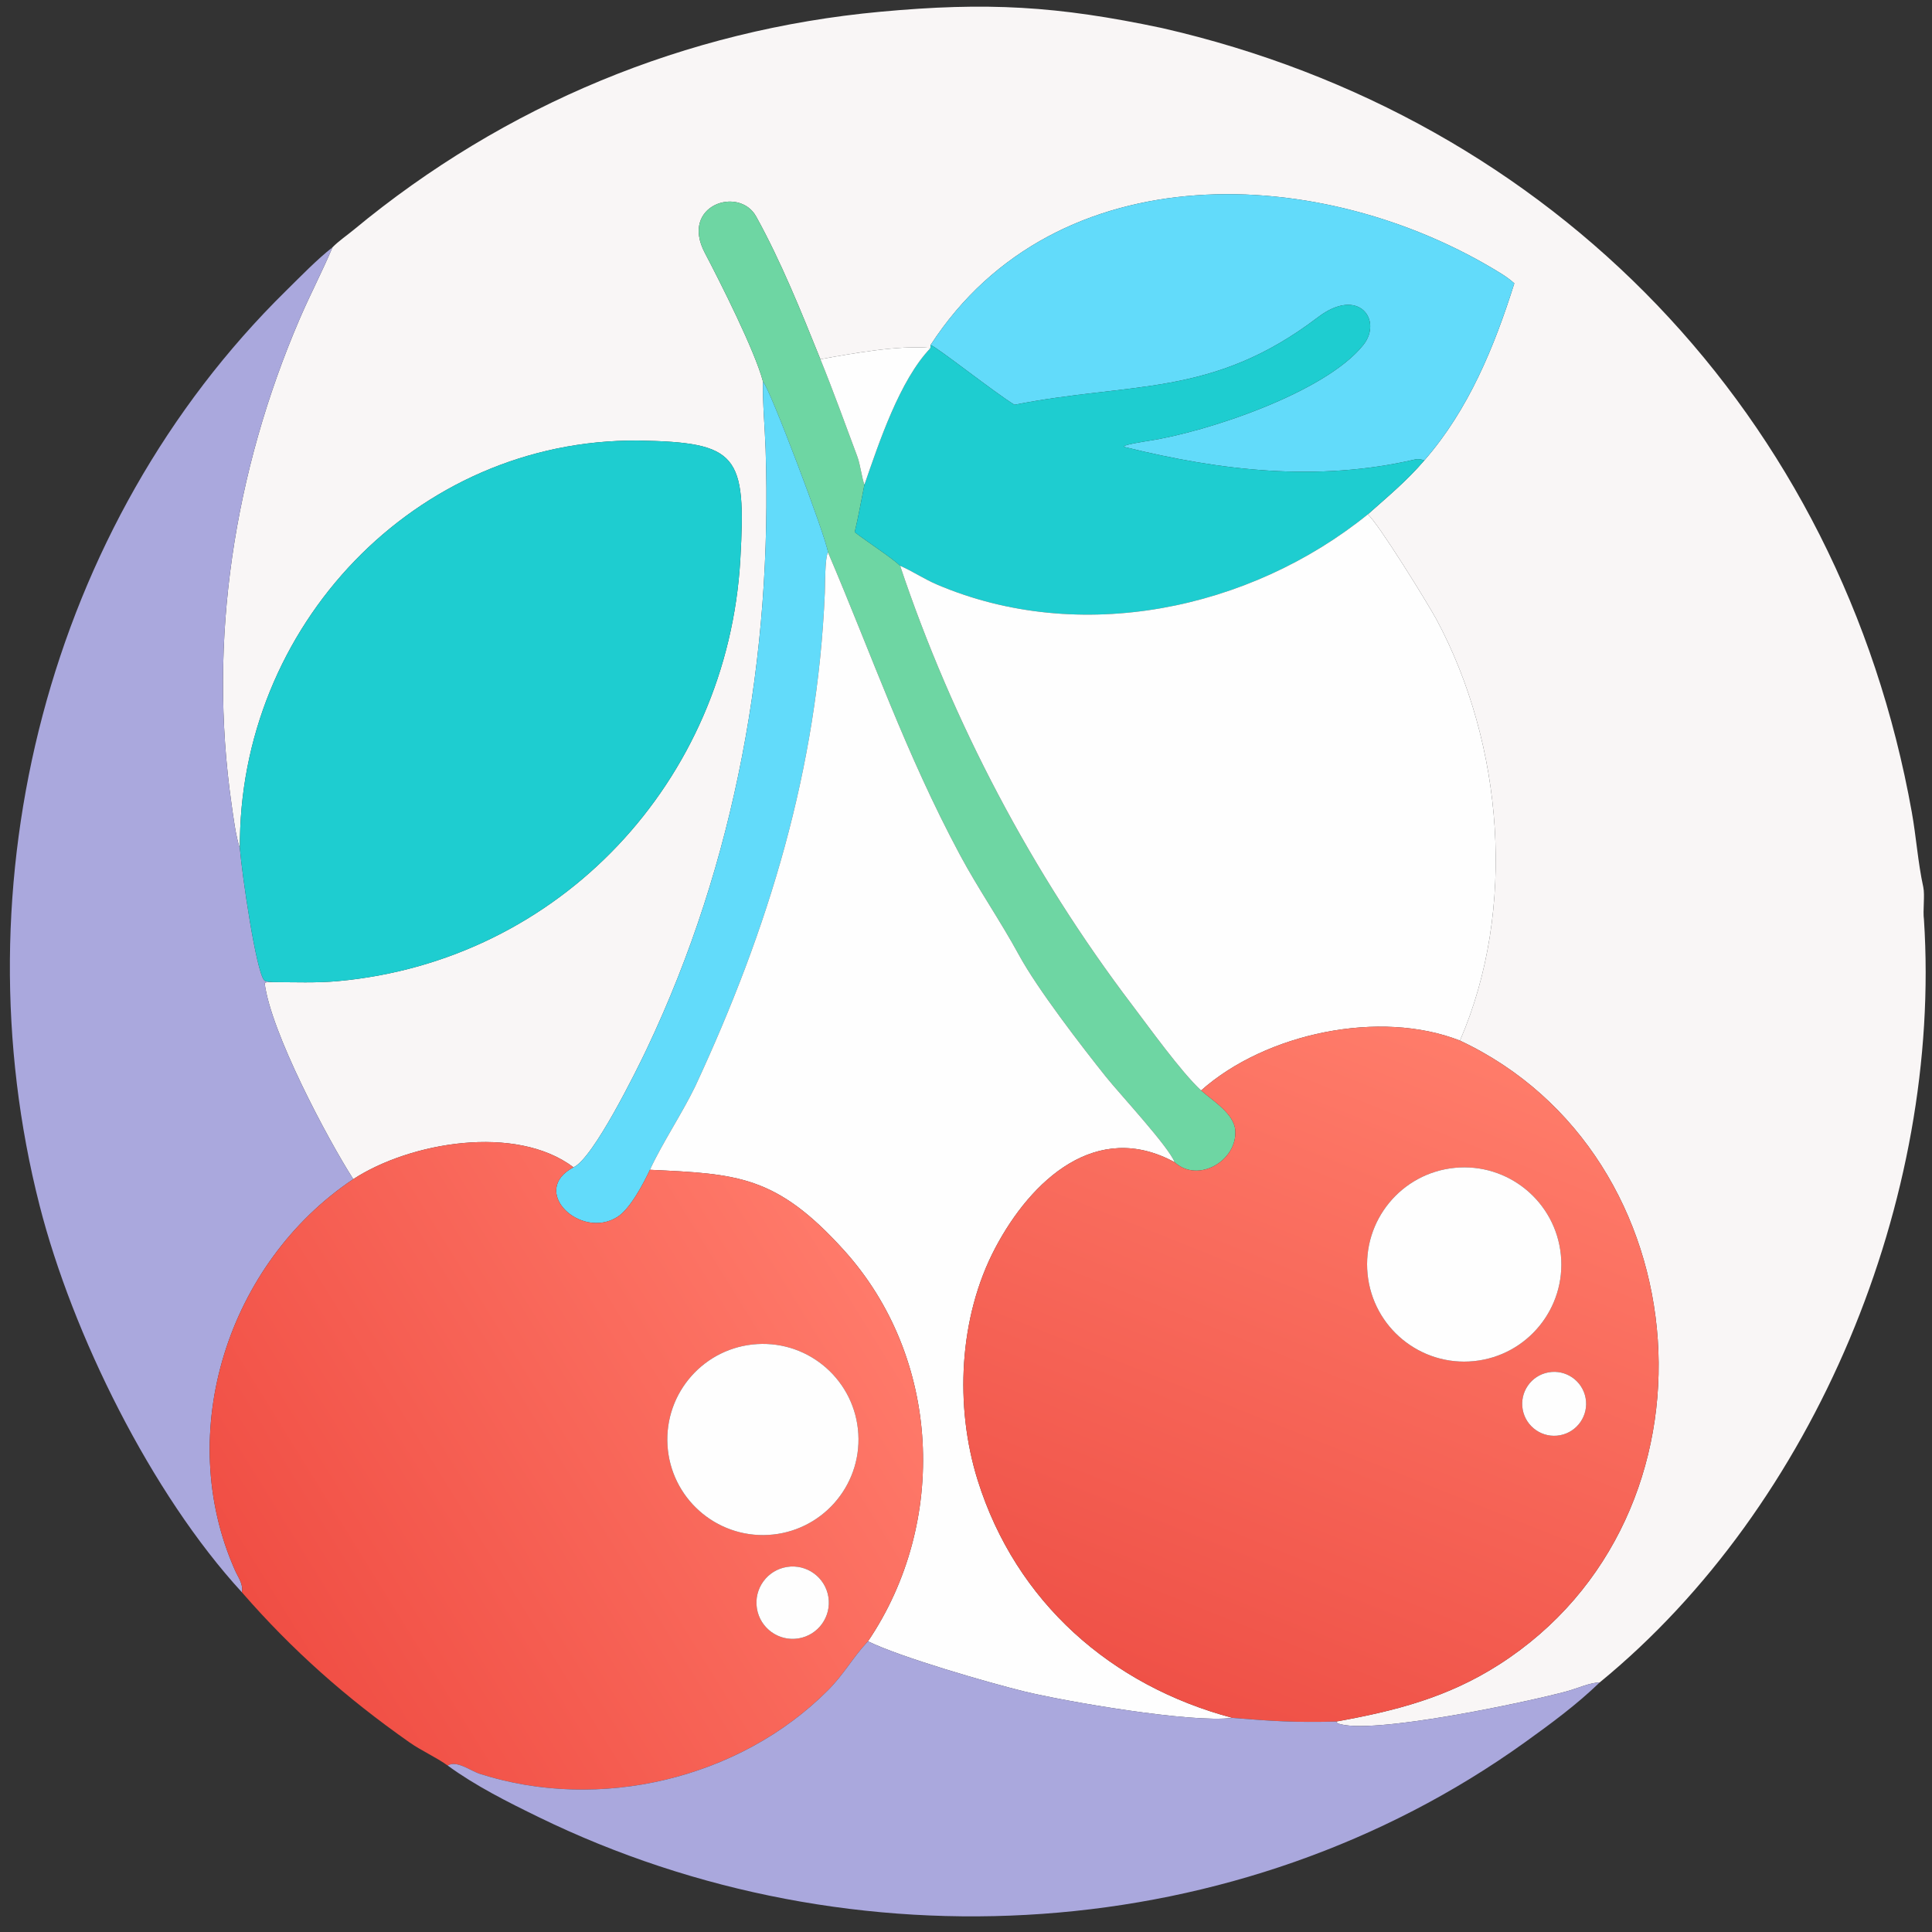
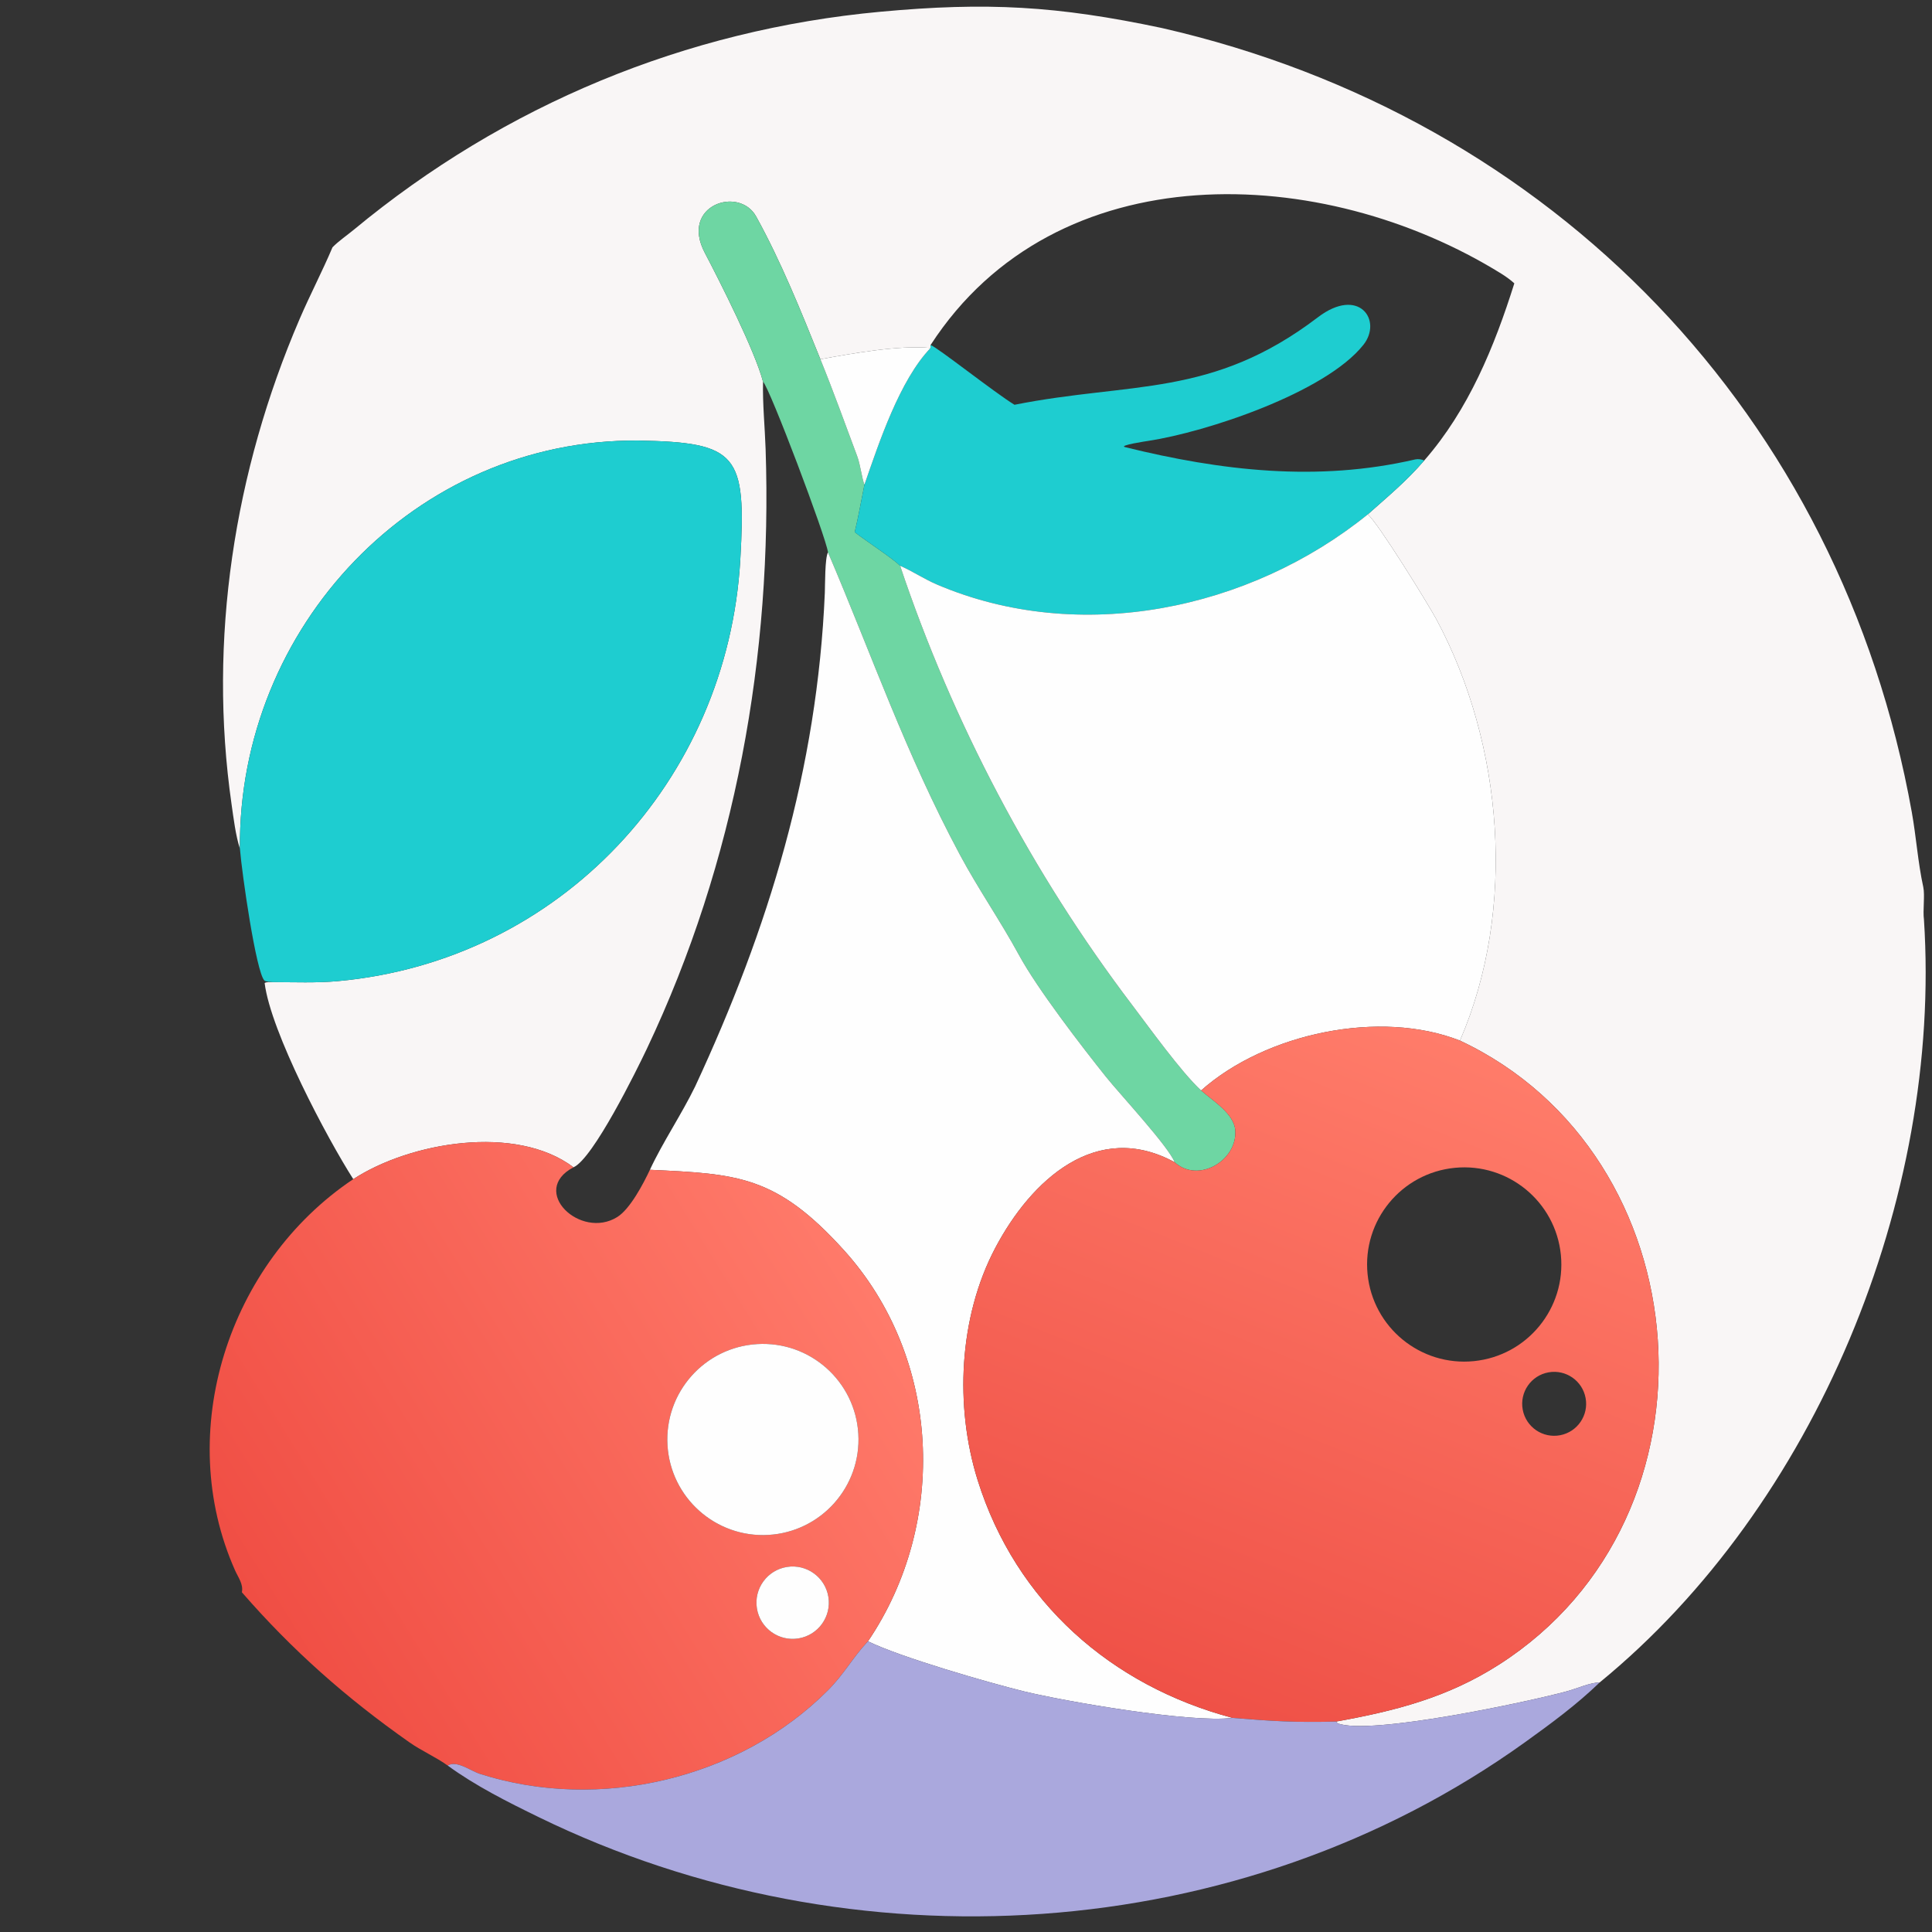
<svg xmlns="http://www.w3.org/2000/svg" width="1024" height="1024" viewBox="0 0 1024 1024">
  <rect x="0" y="0" width="1024" height="1024" fill="#333333" stroke="none" />
  <path fill="#F9F6F6" transform="scale(2 2)" d="M88.117 65.537C89.752 63.865 91.963 62.371 93.773 60.873C133.725 27.784 181.752 7.869 233.363 3.109C261.454 0.518 280.074 1.522 307.973 7.438C411.711 31.154 487.836 110.196 506.651 215.261C507.827 221.826 508.261 228.543 509.69 235.084C510.159 237.23 509.533 241.365 509.868 243.689C514.668 317.574 481.098 399.074 423.946 445.853C421.294 445.935 417.979 447.452 415.36 448.176C405.622 450.866 362.847 460.035 354.471 456.689L354.066 456.234C369.809 453.407 383.653 449.855 397.319 441.096C458.737 401.732 451.403 306.017 386.889 275.764C386.908 275.734 386.926 275.703 386.945 275.673C401.976 240.916 398.431 197.325 380.715 164.231C378.554 160.194 365.126 138.447 362.479 136.314C367.805 131.575 372.798 127.451 377.439 122.035C389.183 108.597 396.014 91.912 401.313 75.092C400.351 74.195 399.009 73.238 397.864 72.528C350.637 43.203 279.865 40.156 246.617 91.431C246.606 91.654 246.554 92.039 246.617 92.218C238.346 91.388 225.617 93.707 217.41 95.203C212.263 82.451 207.031 69.4 200.385 57.369C195.877 49.207 180.132 54.339 186.774 66.983C190.754 74.56 200.092 93.022 202.212 101.163C202.071 106.944 202.699 113.196 202.894 119C204.732 173.652 194.922 228.39 171.422 277.935C168.775 283.517 157.182 307.086 151.986 309.344C136.728 297.821 108.647 302.685 93.623 312.484C86.755 301.749 71.746 273.5 70.133 260.521C70.593 260.164 71.66 260.284 72.267 260.269C77.927 260.282 83.876 260.525 89.498 260.013C148.452 254.648 192.842 206.848 196.19 148.292C197.782 120.447 195.607 117.198 169.073 116.751C110.016 116.331 63.087 166.147 63.578 224.884C62.457 221.508 61.87 216.648 61.358 213.081C55.112 169.527 62.049 124.926 79.376 84.603C82.178 78.081 85.378 72.001 88.117 65.537Z" />
-   <path fill="#62DBFA" transform="scale(2 2)" d="M246.617 91.431C279.865 40.156 350.637 43.203 397.864 72.528C399.009 73.238 400.351 74.195 401.313 75.092C396.014 91.912 389.183 108.597 377.439 122.035C376.781 121.725 375.778 121.583 375.041 121.754C349.199 127.768 323.563 124.766 298.152 118.493C296.273 118.029 304.008 116.886 304.302 116.841C319.608 114.516 351.214 104.092 361.311 91.391C366.445 84.933 360.149 75.79 349.243 84.093C321.154 105.48 299.828 101.11 268.85 107.271C263.528 104.017 248.455 92.074 246.617 91.431Z" />
  <path fill="#6ED6A3" transform="scale(2 2)" d="M202.212 101.163C200.092 93.022 190.754 74.56 186.774 66.983C180.132 54.339 195.877 49.207 200.385 57.369C207.031 69.4 212.263 82.451 217.41 95.203C220.845 103.646 223.962 112.334 227.157 120.873C228.029 123.204 228.399 126.79 229.087 128.444C228.284 132.411 227.448 137.161 226.509 141.023C229.548 143.411 236.468 147.889 238.54 149.93C252.381 191.304 273.561 231.484 299.978 266.264C304.557 272.293 312.912 283.972 318.305 288.982C321.414 291.732 327.06 295.114 327.367 299.58C327.917 307.611 317.512 313.693 311.291 308.001C309.686 303.834 296.604 289.761 293.134 285.417C286.758 277.435 274.936 262.107 270.017 253.05C265.188 244.16 259.189 235.484 254.439 226.62C239.937 199.558 231.162 173.856 219.428 146.379C218.956 142.457 203.946 102.711 202.212 101.163Z" />
-   <path fill="#AAA8DD" transform="scale(2 2)" d="M64.101 421.969C40.053 395.792 19.19 353.509 10.5 319.495C-11.292 234.202 12.636 139.188 75.746 77.112C79.525 73.394 84.002 68.749 88.117 65.537C85.378 72.001 82.178 78.081 79.376 84.603C62.049 124.926 55.112 169.527 61.358 213.081C61.87 216.648 62.457 221.508 63.578 224.884C64.108 231.503 67.86 257.64 70.073 259.853C70.396 260.176 71.776 260.211 72.267 260.269C71.66 260.284 70.593 260.164 70.133 260.521C71.746 273.5 86.755 301.749 93.623 312.484C60.481 334.658 45.975 379.528 62.298 416.178C63.143 418.075 64.533 419.822 64.101 421.969Z" />
  <path fill="#1ECDD0" transform="scale(2 2)" d="M246.617 91.431C248.455 92.074 263.528 104.017 268.85 107.271C299.828 101.11 321.154 105.48 349.243 84.093C360.149 75.79 366.445 84.933 361.311 91.391C351.214 104.092 319.608 114.516 304.302 116.841C304.008 116.886 296.273 118.029 298.152 118.493C323.563 124.766 349.199 127.768 375.041 121.754C375.778 121.583 376.781 121.725 377.439 122.035C372.798 127.451 367.805 131.575 362.479 136.314C331.138 161.652 286.101 171.049 248.277 154.894C244.965 153.479 241.776 151.344 238.54 149.93C236.468 147.889 229.548 143.411 226.509 141.023C227.448 137.161 228.284 132.411 229.087 128.444C232.966 117.266 238.419 100.757 246.617 92.218C246.554 92.039 246.606 91.654 246.617 91.431Z" />
  <path fill="#FEFEFE" transform="scale(2 2)" d="M217.41 95.203C225.617 93.707 238.346 91.388 246.617 92.218C238.419 100.757 232.966 117.266 229.087 128.444C228.399 126.79 228.029 123.204 227.157 120.873C223.962 112.334 220.845 103.646 217.41 95.203Z" />
-   <path fill="#62DBFA" transform="scale(2 2)" d="M202.212 101.163C203.946 102.711 218.956 142.457 219.428 146.379C218.584 147.874 218.675 155.065 218.587 157.123C216.59 203.819 203.712 246.024 184.223 287.927C180.627 295.315 175.553 302.837 172.234 310.007C170.508 313.678 166.999 320.382 163.606 322.51C153.815 328.65 140.159 315.561 151.986 309.344C157.182 307.086 168.775 283.517 171.422 277.935C194.922 228.39 204.732 173.652 202.894 119C202.699 113.196 202.071 106.944 202.212 101.163Z" />
  <path fill="#1ECDD0" transform="scale(2 2)" d="M63.578 224.884C63.087 166.147 110.016 116.331 169.073 116.751C195.607 117.198 197.782 120.447 196.19 148.292C192.842 206.848 148.452 254.648 89.498 260.013C83.876 260.525 77.927 260.282 72.267 260.269C71.776 260.211 70.396 260.176 70.073 259.853C67.86 257.64 64.108 231.503 63.578 224.884Z" />
  <path fill="#FEFEFE" transform="scale(2 2)" d="M238.54 149.93C241.776 151.344 244.965 153.479 248.277 154.894C286.101 171.049 331.138 161.652 362.479 136.314C365.126 138.447 378.554 160.194 380.715 164.231C398.431 197.325 401.976 240.916 386.945 275.673C386.926 275.703 386.908 275.734 386.889 275.764C365.752 267.448 335.456 273.748 318.305 288.982C312.912 283.972 304.557 272.293 299.978 266.264C273.561 231.484 252.381 191.304 238.54 149.93Z" />
  <path fill="#FEFEFE" transform="scale(2 2)" d="M172.234 310.007C175.553 302.837 180.627 295.315 184.223 287.927C203.712 246.024 216.59 203.819 218.587 157.123C218.675 155.065 218.584 147.874 219.428 146.379C231.162 173.856 239.937 199.558 254.439 226.62C259.189 235.484 265.188 244.16 270.017 253.05C274.936 262.107 286.758 277.435 293.134 285.417C296.604 289.761 309.686 303.834 311.291 308.001C290.617 296.722 273.268 312.695 263.75 330.726C254.097 349.012 252.95 372.673 259.098 392.286C269.234 424.621 294.528 446.737 326.619 455.257C315.646 456.69 281.894 450.825 271.34 448.227C262.131 445.961 238.8 439.258 230.024 434.966C251.348 403.456 249.402 359.783 223.637 331.298C205.673 311.438 195.385 311.098 172.234 310.007Z" />
  <defs>
    <linearGradient id="gradient_0" gradientUnits="userSpaceOnUse" x1="313.506" y1="450.353" x2="383.608" y2="274.844">
      <stop offset="0" stop-color="#EF5147" />
      <stop offset="1" stop-color="#FF7C6A" />
    </linearGradient>
  </defs>
  <path fill="url(#gradient_0)" transform="scale(2 2)" d="M318.305 288.982C335.456 273.748 365.752 267.448 386.889 275.764C451.403 306.017 458.737 401.732 397.319 441.096C383.653 449.855 369.809 453.407 354.066 456.234C342.914 456.49 337.677 456.159 326.619 455.257C294.528 446.737 269.234 424.621 259.098 392.286C252.95 372.673 254.097 349.012 263.75 330.726C273.268 312.695 290.617 296.722 311.291 308.001C317.512 313.693 327.917 307.611 327.367 299.58C327.06 295.114 321.414 291.732 318.305 288.982ZM385.545 309.484C371.377 310.86 361.017 323.474 362.419 337.639C363.822 351.804 376.455 362.141 390.617 360.711C404.742 359.286 415.046 346.694 413.647 332.566C412.248 318.439 399.675 308.112 385.545 309.484ZM410.371 363.687C405.745 364.518 402.679 368.955 403.538 373.576C404.396 378.197 408.852 381.235 413.468 380.348C418.044 379.469 421.051 375.06 420.199 370.479C419.347 365.897 414.957 362.864 410.371 363.687Z" />
  <defs>
    <linearGradient id="gradient_1" gradientUnits="userSpaceOnUse" x1="72.284" y1="433.455" x2="227.967" y2="337.045">
      <stop offset="0" stop-color="#F04E44" />
      <stop offset="1" stop-color="#FF7A6A" />
    </linearGradient>
  </defs>
  <path fill="url(#gradient_1)" transform="scale(2 2)" d="M151.986 309.344C140.159 315.561 153.815 328.65 163.606 322.51C166.999 320.382 170.508 313.678 172.234 310.007C195.385 311.098 205.673 311.438 223.637 331.298C249.402 359.783 251.348 403.456 230.024 434.966L229.675 435.337C225.987 439.33 223.603 443.741 219.417 447.944C195.988 471.469 158.81 480.235 127.186 470.094C124.695 469.296 121.095 466.43 118.631 467.879C115.46 465.606 111.741 464.011 108.502 461.738C91.788 450.005 77.445 437.326 64.101 421.969C64.533 419.822 63.143 418.075 62.298 416.178C45.975 379.528 60.481 334.658 93.623 312.484C108.647 302.685 136.728 297.821 151.986 309.344ZM200.658 356.195C186.708 357.034 176.073 369.012 176.891 382.963C177.708 396.914 189.67 407.567 203.622 406.771C217.604 405.973 228.286 393.98 227.467 379.999C226.648 366.018 214.638 355.354 200.658 356.195ZM208.554 415.254C203.31 416.088 199.74 421.023 200.591 426.265C201.441 431.507 206.388 435.06 211.627 434.193C216.842 433.329 220.376 428.41 219.529 423.192C218.683 417.975 213.775 414.425 208.554 415.254Z" />
-   <path fill="#FEFEFE" transform="scale(2 2)" d="M390.617 360.711C376.455 362.141 363.822 351.804 362.419 337.639C361.017 323.474 371.377 310.86 385.545 309.484C399.675 308.112 412.248 318.439 413.647 332.566C415.046 346.694 404.742 359.286 390.617 360.711Z" />
  <path fill="#FEFEFE" transform="scale(2 2)" d="M203.622 406.771C189.67 407.567 177.708 396.914 176.891 382.963C176.073 369.012 186.708 357.034 200.658 356.195C214.638 355.354 226.648 366.018 227.467 379.999C228.286 393.98 217.604 405.973 203.622 406.771Z" />
-   <path fill="#FEFEFE" transform="scale(2 2)" d="M413.468 380.348C408.852 381.235 404.396 378.197 403.538 373.576C402.679 368.955 405.745 364.518 410.371 363.687C414.957 362.864 419.347 365.897 420.199 370.479C421.051 375.06 418.044 379.469 413.468 380.348Z" />
  <path fill="#FEFEFE" transform="scale(2 2)" d="M211.627 434.193C206.388 435.06 201.441 431.507 200.591 426.265C199.74 421.023 203.31 416.088 208.554 415.254C213.775 414.425 218.683 417.975 219.529 423.192C220.376 428.41 216.842 433.329 211.627 434.193Z" />
  <path fill="#AAA8DD" transform="scale(2 2)" d="M118.631 467.879C121.095 466.43 124.695 469.296 127.186 470.094C158.81 480.235 195.988 471.469 219.417 447.944C223.603 443.741 225.987 439.33 229.675 435.337L230.024 434.966C238.8 439.258 262.131 445.961 271.34 448.227C281.894 450.825 315.646 456.69 326.619 455.257C337.677 456.159 342.914 456.49 354.066 456.234L354.471 456.689C362.847 460.035 405.622 450.866 415.36 448.176C417.979 447.452 421.294 445.935 423.946 445.853C417.853 451.749 410.963 456.818 404.088 461.751C328.507 515.981 225.884 522.09 142.799 481.576C134.618 477.587 125.997 473.27 118.631 467.879Z" />
</svg>